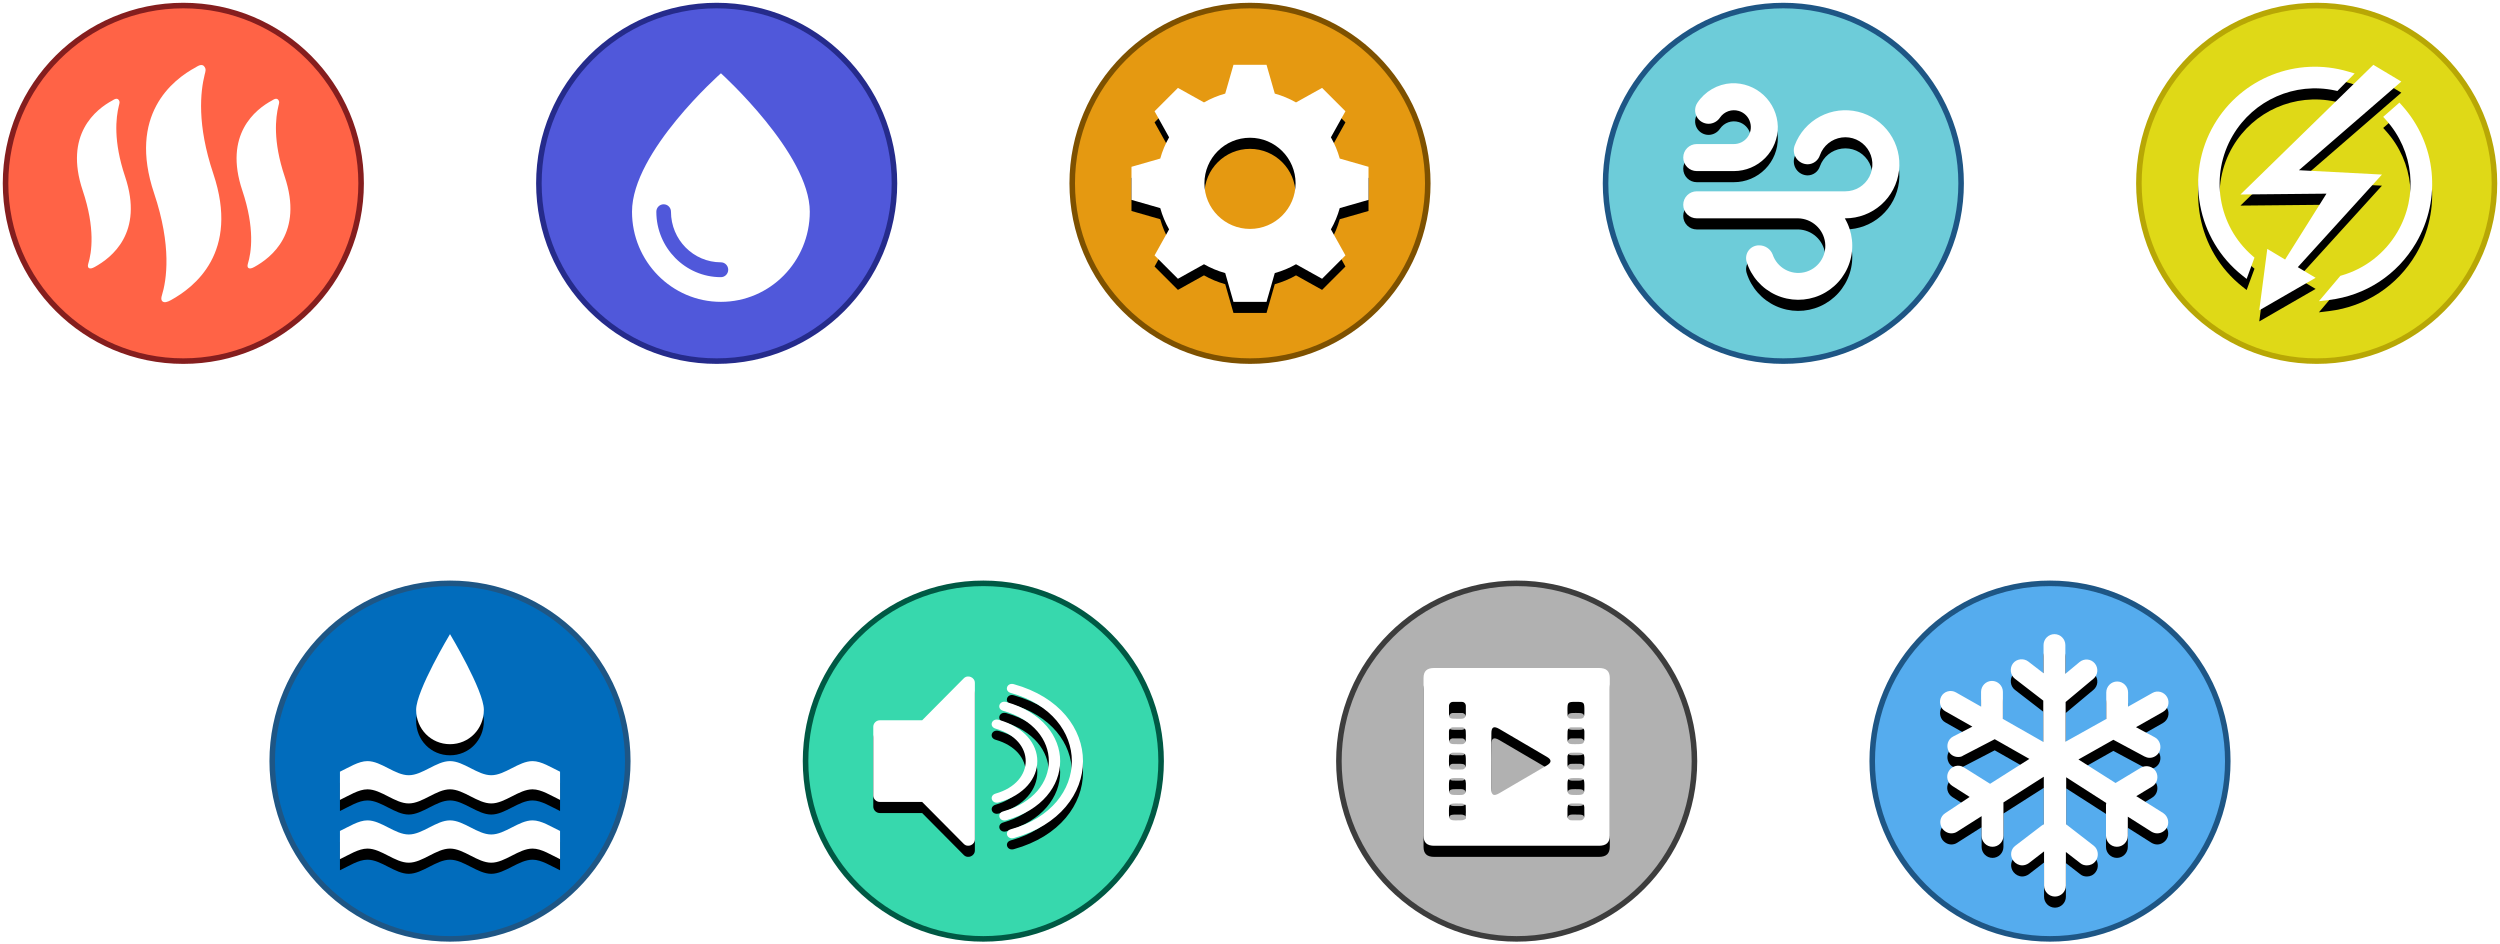
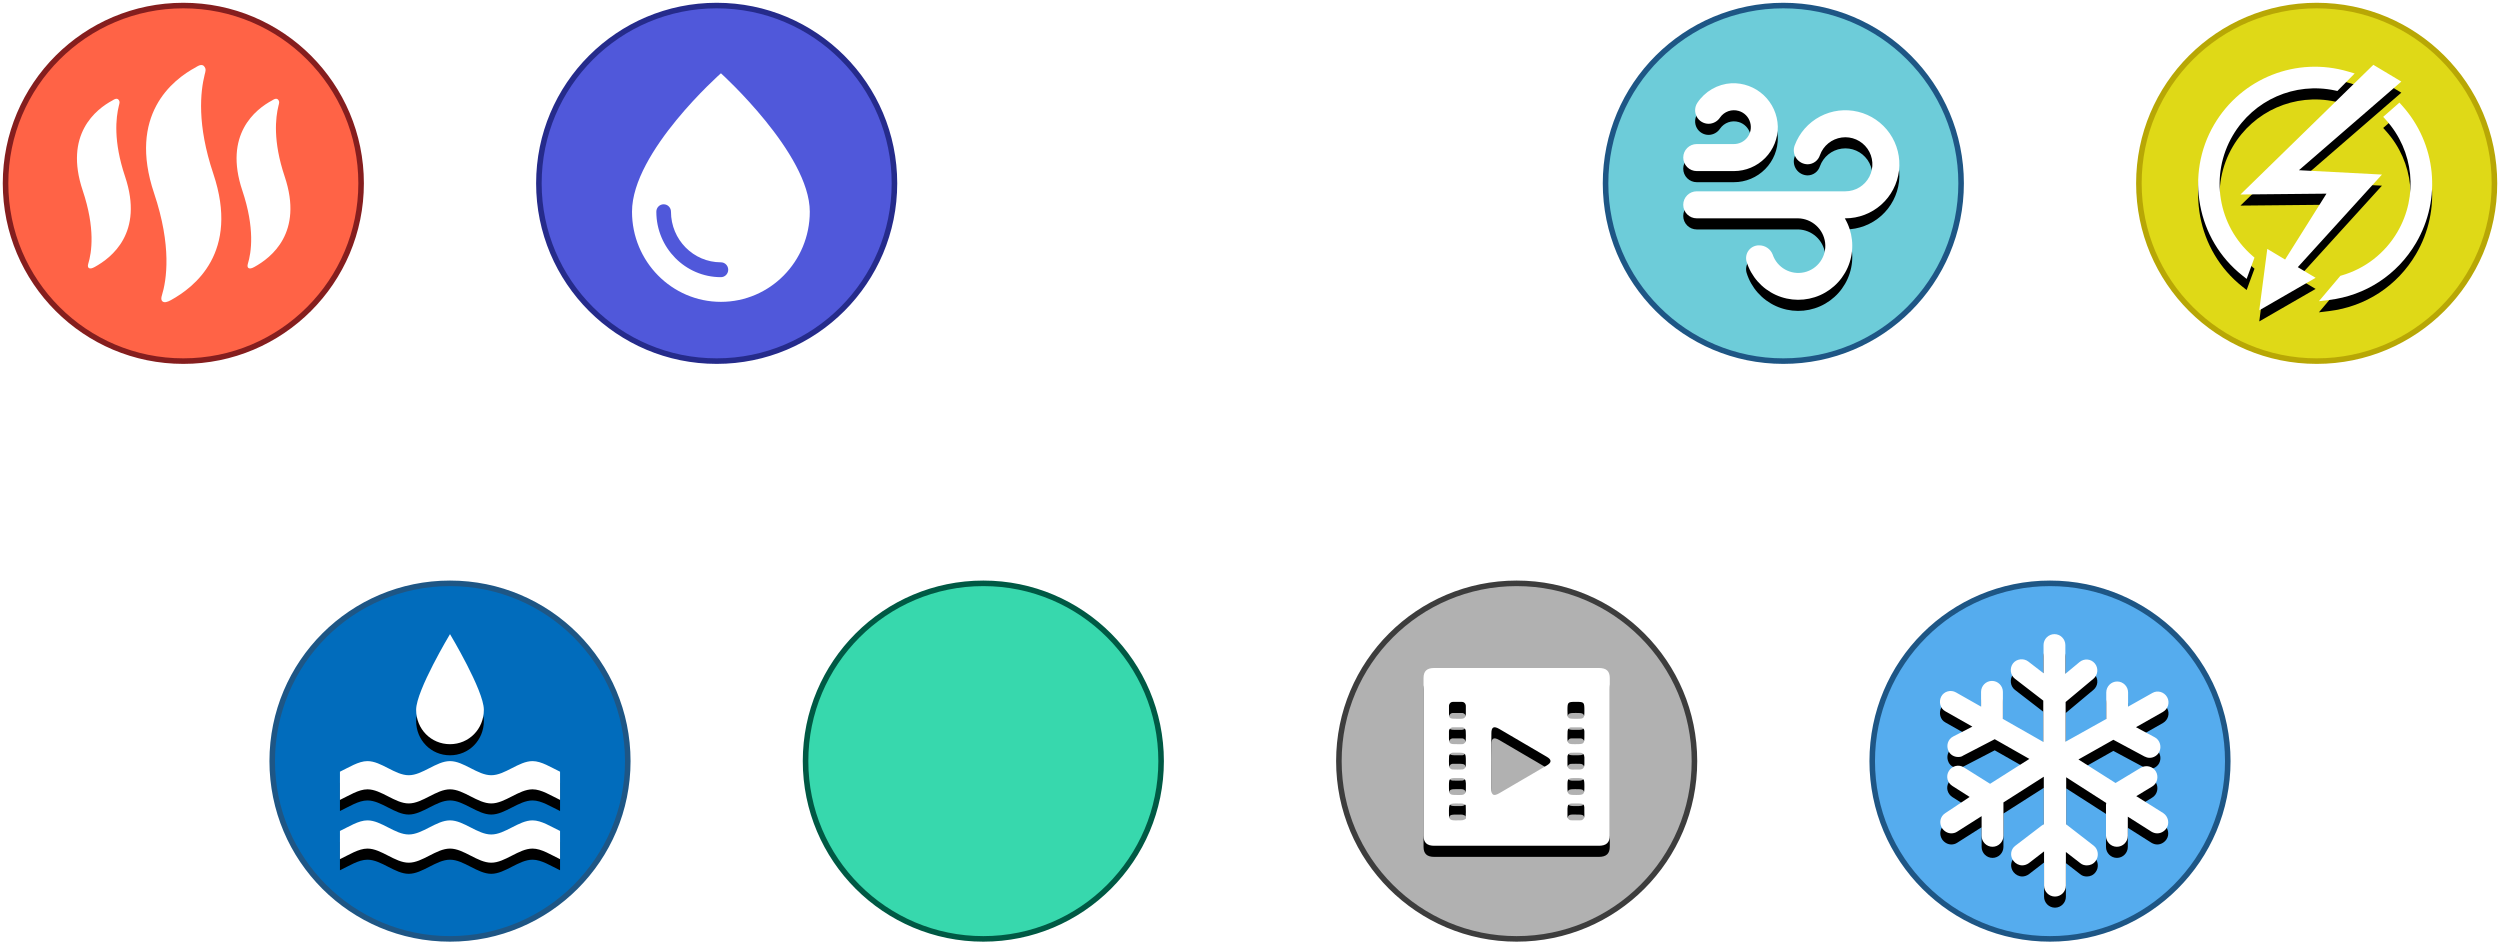
<svg xmlns="http://www.w3.org/2000/svg" xmlns:xlink="http://www.w3.org/1999/xlink" width="450px" height="170px" viewBox="0 0 450 170" version="1.1">
  <title>Group</title>
  <desc>Created with Sketch.</desc>
  <defs>
    <path d="M45.46,19.117 C47.771,19.68 49.797,21.07 51.153,23.022 C52.509,24.977 53.103,27.362 52.82,29.723 C52.538,32.086 51.4,34.262 49.623,35.844 C47.844,37.423 45.55,38.297 43.17,38.3 L43.066,38.3 C44.474,40.691 44.792,43.57 43.942,46.212 C43.094,48.855 41.156,51.007 38.617,52.131 C36.08,53.254 33.182,53.238 30.657,52.09 C28.13,50.943 26.213,48.77 25.391,46.119 C25.182,45.423 25.318,44.668 25.752,44.086 C26.189,43.502 26.876,43.162 27.603,43.164 C28.691,43.138 29.679,43.794 30.078,44.806 C30.869,47.176 33.325,48.561 35.762,48.012 C38.199,47.463 39.823,45.157 39.522,42.677 C39.208,40.206 37.131,38.354 34.664,38.3 L16.415,38.3 C15.071,38.3 13.983,37.212 13.983,35.868 C13.983,34.523 15.071,33.435 16.415,33.435 L43.17,33.435 C44.987,33.433 46.649,32.421 47.485,30.808 C48.321,29.195 48.188,27.25 47.141,25.768 C46.093,24.283 44.307,23.504 42.507,23.751 C40.709,23.996 39.196,25.224 38.585,26.934 C38.279,27.889 37.403,28.547 36.403,28.571 C35.574,28.571 34.799,28.164 34.329,27.483 C33.861,26.801 33.754,25.934 34.049,25.16 C34.882,22.932 36.505,21.086 38.607,19.972 C40.709,18.861 43.146,18.554 45.46,19.117 Z M22.648,13.985 C24.792,13.892 26.885,14.662 28.455,16.122 C30.027,17.585 30.947,19.616 31.008,21.761 C31.042,23.88 30.225,25.925 28.738,27.433 C27.253,28.944 25.222,29.794 23.104,29.794 L23.104,29.794 L16.415,29.794 C15.769,29.794 15.151,29.538 14.695,29.081 C14.239,28.625 13.983,28.008 13.983,27.362 C13.983,26.017 15.071,24.93 16.415,24.93 L16.415,24.93 L23.104,24.93 C24.061,24.932 24.963,24.481 25.541,23.716 C26.115,22.951 26.296,21.958 26.028,21.039 C25.747,20.041 24.973,19.26 23.98,18.97 C22.719,18.595 21.36,19.07 20.61,20.151 C20.156,20.842 19.389,21.265 18.562,21.281 C17.667,21.284 16.843,20.797 16.415,20.011 C15.99,19.222 16.028,18.267 16.52,17.517 C17.89,15.441 20.163,14.132 22.648,13.985 Z" id="path-1" />
    <filter x="-10.3%" y="-5.1%" width="120.6%" height="120.5%" filterUnits="objectBoundingBox" id="filter-2">
      <feOffset dx="0" dy="2" in="SourceAlpha" result="shadowOffsetOuter1" />
      <feGaussianBlur stdDeviation="1" in="shadowOffsetOuter1" result="shadowBlurOuter1" />
      <feColorMatrix values="0 0 0 0 0   0 0 0 0 0   0 0 0 0 0  0 0 0 0.15 0" type="matrix" in="shadowBlurOuter1" />
    </filter>
    <path d="M31.535,0 L36.571,3.015 L18.142,18.97 L33.084,19.754 L17.939,36.42 L21.144,38.338 L11,44.19 L12.445,33.132 L15.65,35.05 L23.099,23.192 L7.619,23.341 L31.535,0 Z M36.229,6.802 L36.705,7.332 C42.872,14.183 43.876,24.13 39.205,32.084 C35.851,37.796 30.151,41.53 23.566,42.329 L21.739,42.55 L25.601,37.979 L25.812,37.919 C30.051,36.695 33.618,33.923 35.854,30.116 C39.667,23.619 38.842,15.499 33.799,9.91 L33.308,9.366 L36.229,6.802 Z M27.016,1.217 L28.173,1.561 L25.061,4.71 L24.673,4.625 C17.409,3.055 9.998,6.308 6.232,12.722 C2.045,19.853 3.529,28.96 9.764,34.376 L10.14,34.703 L8.728,38.536 L7.946,37.916 C-0.233,31.442 -2.411,19.764 2.88,10.753 C7.798,2.38 17.723,-1.541 27.016,1.217 Z" id="path-3" />
    <filter x="-9.5%" y="-4.5%" width="119.0%" height="118.1%" filterUnits="objectBoundingBox" id="filter-4">
      <feOffset dx="0" dy="2" in="SourceAlpha" result="shadowOffsetOuter1" />
      <feGaussianBlur stdDeviation="1" in="shadowOffsetOuter1" result="shadowBlurOuter1" />
      <feColorMatrix values="0 0 0 0 0   0 0 0 0 0   0 0 0 0 0  0 0 0 0.15 0" type="matrix" in="shadowBlurOuter1" />
    </filter>
-     <path d="M34.975,53.333 L36.461,48.154 C37.808,47.782 39.094,47.24 40.282,46.564 L44.974,49.179 L49.179,44.974 L46.564,40.282 C47.24,39.094 47.782,37.808 48.154,36.461 L53.333,34.975 L53.333,29.025 L48.154,27.539 C47.782,26.192 47.24,24.906 46.564,23.718 L49.179,19.026 L44.974,14.821 L40.282,17.436 C39.094,16.76 37.808,16.218 36.461,15.846 L34.975,10.667 L29.025,10.667 L27.539,15.846 C26.192,16.218 24.906,16.76 23.718,17.436 L19.026,14.821 L14.821,19.026 L17.436,23.718 C16.76,24.906 16.218,26.192 15.846,27.539 L10.667,29.025 L10.667,34.975 L15.846,36.461 C16.218,37.808 16.76,39.094 17.436,40.282 L14.821,44.974 L19.026,49.179 L23.718,46.564 C24.906,47.24 26.192,47.782 27.539,48.154 L29.025,53.333 L34.975,53.333 Z M32,40.205 C27.47,40.205 23.795,36.53 23.795,32 C23.795,27.47 27.47,23.795 32,23.795 C36.53,23.795 40.205,27.47 40.205,32 C40.205,36.53 36.53,40.205 32,40.205 Z" id="path-5" />
    <filter x="-9.4%" y="-4.7%" width="118.7%" height="118.7%" filterUnits="objectBoundingBox" id="filter-6">
      <feOffset dx="0" dy="2" in="SourceAlpha" result="shadowOffsetOuter1" />
      <feGaussianBlur stdDeviation="1" in="shadowOffsetOuter1" result="shadowBlurOuter1" />
      <feColorMatrix values="0 0 0 0 0   0 0 0 0 0   0 0 0 0 0  0 0 0 0.15 0" type="matrix" in="shadowBlurOuter1" />
    </filter>
    <path d="M34.667,33.524 C36.276,33.524 38.01,34.667 39.619,35.429 L39.619,35.429 L39.619,40.507 C38.01,39.745 36.276,38.602 34.667,38.602 C32.19,38.602 29.715,41.143 27.238,41.143 C24.761,41.143 22.287,38.602 19.81,38.602 C17.332,38.602 14.858,41.143 12.381,41.143 C9.904,41.143 7.429,38.602 4.952,38.602 C3.343,38.602 1.609,39.745 0,40.507 L0,40.507 L0,35.429 C1.609,34.667 3.343,33.524 4.952,33.524 C7.429,33.524 9.904,36.064 12.381,36.064 C14.858,36.064 17.332,33.524 19.81,33.524 C22.287,33.524 24.761,36.064 27.238,36.064 C29.715,36.064 32.19,33.524 34.667,33.524 Z M34.667,22.857 C36.276,22.857 38.01,24 39.619,24.762 L39.619,24.762 L39.619,29.84 C38.01,29.079 36.276,27.936 34.667,27.936 C32.19,27.936 29.715,30.476 27.238,30.476 C24.761,30.476 22.287,27.936 19.81,27.936 C17.332,27.936 14.858,30.476 12.381,30.476 C9.904,30.476 7.429,27.936 4.952,27.936 C3.343,27.936 1.609,29.079 0,29.84 L0,29.84 L0,24.762 C1.609,24 3.343,22.857 4.952,22.857 C7.429,22.857 9.904,25.398 12.381,25.398 C14.858,25.398 17.332,22.857 19.81,22.857 C22.287,22.857 24.761,25.398 27.238,25.398 C29.715,25.398 32.19,22.857 34.667,22.857 Z M19.81,0 C19.81,0 25.905,10.153 25.905,13.619 C25.905,17.087 23.222,19.81 19.81,19.81 C16.395,19.81 13.714,17.084 13.714,13.619 C13.714,10.151 19.81,0 19.81,0 Z" id="path-7" />
    <filter x="-10.1%" y="-4.9%" width="120.2%" height="119.4%" filterUnits="objectBoundingBox" id="filter-8">
      <feOffset dx="0" dy="2" in="SourceAlpha" result="shadowOffsetOuter1" />
      <feGaussianBlur stdDeviation="1" in="shadowOffsetOuter1" result="shadowBlurOuter1" />
      <feColorMatrix values="0 0 0 0 0   0 0 0 0 0   0 0 0 0 0  0 0 0 0.15 0" type="matrix" in="shadowBlurOuter1" />
    </filter>
    <path d="M52.389,41.359 L47.528,38.307 L50.377,36.582 C51.309,36.041 51.604,34.81 51.064,33.873 C50.525,32.937 49.297,32.642 48.364,33.183 L43.797,35.941 L37.12,31.705 L43.405,28.16 L49.001,31.164 C49.294,31.312 49.588,31.41 49.934,31.41 C50.622,31.41 51.309,31.015 51.652,30.376 C52.143,29.44 51.8,28.208 50.868,27.716 L47.479,25.894 L52.341,23.136 C53.273,22.595 53.616,21.412 53.077,20.475 C52.537,19.539 51.359,19.195 50.425,19.736 L46.055,22.199 L46.055,19.639 C46.055,18.556 45.17,17.669 44.091,17.669 C43.012,17.669 42.127,18.556 42.127,19.639 L42.127,24.416 L34.811,28.503 L34.811,21.361 L39.821,17.174 C40.654,16.483 40.753,15.252 40.066,14.416 C39.378,13.579 38.151,13.479 37.317,14.169 L34.765,16.288 L34.765,11.113 C34.765,10.031 33.88,9.143 32.801,9.143 C31.721,9.143 30.837,10.031 30.837,11.113 L30.837,16.188 L28.088,14.069 C27.254,13.428 25.976,13.576 25.339,14.413 C24.7,15.249 24.848,16.532 25.682,17.171 L30.789,21.112 L30.789,28.549 L23.521,24.411 L23.521,19.534 C23.521,18.451 22.636,17.564 21.557,17.564 C20.478,17.564 19.593,18.451 19.593,19.534 L19.593,22.195 L15.077,19.634 C14.144,19.093 12.916,19.436 12.425,20.373 C11.934,21.309 12.228,22.541 13.162,23.033 L18.023,25.791 L14.586,27.564 C13.604,28.057 13.261,29.24 13.752,30.225 C14.095,30.915 14.783,31.258 15.471,31.258 C15.765,31.258 16.11,31.21 16.356,31.012 L22.051,28.057 L28.285,31.603 L21.215,36.085 L16.501,33.129 C15.568,32.539 14.389,32.834 13.801,33.771 C13.213,34.707 13.507,35.89 14.44,36.48 L17.535,38.45 L13.159,41.359 C12.226,41.95 11.98,43.132 12.571,44.069 C12.965,44.659 13.602,45.005 14.241,45.005 C14.584,45.005 14.977,44.908 15.272,44.71 L19.691,41.903 L19.691,45.449 C19.691,46.532 20.575,47.42 21.655,47.42 C22.733,47.42 23.618,46.532 23.618,45.449 L23.618,39.438 L30.886,34.807 L30.886,43.378 C30.789,43.428 30.64,43.527 30.543,43.576 L25.776,47.222 C24.892,47.864 24.746,49.095 25.434,49.98 C25.828,50.472 26.416,50.767 27.004,50.767 C27.398,50.767 27.838,50.619 28.183,50.373 L30.931,48.253 L30.931,54.411 C30.931,55.494 31.816,56.381 32.895,56.381 C33.975,56.381 34.859,55.494 34.859,54.411 L34.859,48.356 L37.463,50.375 C37.805,50.67 38.248,50.77 38.642,50.77 C39.229,50.77 39.821,50.524 40.211,49.982 C40.851,49.146 40.702,47.864 39.869,47.225 L34.911,43.381 L34.911,34.907 L42.127,39.538 C42.127,39.635 42.078,39.736 42.078,39.833 L42.078,45.449 C42.078,46.532 42.963,47.42 44.042,47.42 C45.121,47.42 46.006,46.532 46.006,45.449 L46.006,42.001 L50.276,44.71 C50.619,44.908 50.964,45.005 51.307,45.005 C51.946,45.005 52.583,44.662 52.977,44.069 C53.568,43.184 53.271,41.952 52.389,41.359 L52.389,41.359 Z" id="path-9" />
    <filter x="-9.7%" y="-4.2%" width="119.4%" height="116.9%" filterUnits="objectBoundingBox" id="filter-10">
      <feOffset dx="0" dy="2" in="SourceAlpha" result="shadowOffsetOuter1" />
      <feGaussianBlur stdDeviation="1" in="shadowOffsetOuter1" result="shadowBlurOuter1" />
      <feColorMatrix values="0 0 0 0 0   0 0 0 0 0   0 0 0 0 0  0 0 0 0.15 0" type="matrix" in="shadowBlurOuter1" />
    </filter>
    <path d="M32.024,15.238 L46.774,15.238 C48.162,15.238 48.762,15.794 48.762,17.085 L48.762,45.379 C48.762,46.659 48.145,47.238 46.785,47.238 L17.176,47.238 C15.851,47.242 15.238,46.669 15.238,45.418 L15.238,17.043 C15.238,15.792 15.844,15.238 17.179,15.238 L32.024,15.238 Z M27.432,31.936 L27.432,36.887 C27.432,38.154 27.831,38.386 28.903,37.763 C31.736,36.121 34.566,34.468 37.389,32.802 C38.319,32.257 38.33,31.747 37.425,31.224 C34.575,29.548 31.725,27.877 28.875,26.212 C27.884,25.635 27.45,25.86 27.45,26.985 C27.418,28.637 27.432,30.285 27.432,31.935 L27.432,31.936 Z M21.256,24.381 L21.963,24.381 C22.617,24.368 22.834,24.146 22.851,23.443 C22.851,23.005 22.865,22.565 22.851,22.129 C22.864,21.915 22.79,21.706 22.65,21.555 C22.509,21.404 22.315,21.326 22.117,21.341 C21.594,21.341 21.069,21.323 20.549,21.341 L20.548,21.341 C20.351,21.329 20.158,21.409 20.018,21.56 C19.878,21.712 19.805,21.921 19.817,22.134 L19.817,22.821 C19.786,24.379 19.786,24.379 21.254,24.379 L21.256,24.381 Z M21.342,30.483 C21.072,30.483 20.802,30.468 20.532,30.483 C20.346,30.477 20.166,30.554 20.033,30.694 C19.9,30.836 19.827,31.028 19.829,31.229 C19.803,31.747 19.803,32.265 19.829,32.783 C19.825,32.975 19.894,33.16 20.018,33.296 C20.144,33.432 20.315,33.507 20.492,33.505 C21.048,33.533 21.609,33.528 22.167,33.505 C22.344,33.509 22.515,33.436 22.642,33.302 C22.768,33.17 22.84,32.987 22.841,32.796 C22.856,32.569 22.861,32.34 22.854,32.113 C22.853,30.496 22.829,30.483 21.342,30.483 L21.342,30.483 Z M21.361,42.651 C21.662,42.672 21.963,42.668 22.262,42.638 C22.463,42.605 22.799,42.46 22.808,42.348 L22.808,42.349 C22.864,41.556 22.872,40.761 22.833,39.967 C22.833,39.848 22.5,39.713 22.301,39.65 C22.082,39.616 21.861,39.61 21.641,39.632 C19.763,39.612 19.793,39.531 19.815,41.551 C19.815,42.45 20.015,42.654 20.877,42.667 L21.366,42.667 L21.361,42.651 Z M21.297,28.95 L22.11,28.95 C22.298,28.967 22.483,28.898 22.621,28.761 C22.759,28.624 22.838,28.429 22.836,28.227 C22.864,27.708 22.864,27.188 22.836,26.67 C22.846,26.457 22.768,26.25 22.623,26.103 C22.478,25.957 22.281,25.886 22.084,25.909 L20.576,25.909 L20.575,25.909 C20.369,25.89 20.164,25.97 20.017,26.128 C19.87,26.286 19.795,26.505 19.812,26.728 L19.812,27.353 C19.797,28.93 19.824,28.956 21.297,28.95 L21.297,28.95 Z M21.355,38.095 L21.824,38.095 C22.651,38.095 22.841,37.885 22.857,36.983 L22.857,35.97 C22.836,35.301 22.622,35.065 22.012,35.048 L21.072,35.048 C19.91,35.048 19.811,35.154 19.81,36.397 C19.812,38.078 19.829,38.098 21.355,38.095 L21.355,38.095 Z M42.606,33.519 L43.246,33.519 C43.954,33.501 44.172,33.266 44.19,32.508 L44.19,31.328 C44.177,30.822 43.929,30.509 43.437,30.491 C42.947,30.474 42.389,30.469 41.868,30.491 C41.67,30.48 41.477,30.561 41.338,30.713 C41.199,30.865 41.129,31.074 41.145,31.285 L41.145,32.589 C41.159,33.269 41.381,33.501 42.038,33.524 C42.207,33.519 42.401,33.519 42.606,33.519 L42.606,33.519 Z M42.637,24.381 L42.872,24.381 C44.124,24.381 44.19,24.309 44.19,22.98 C44.19,21.354 44.169,21.333 42.609,21.333 C41.197,21.333 41.143,21.397 41.143,22.862 C41.14,24.373 41.148,24.381 42.637,24.381 Z M42.686,35.048 C41.193,35.048 41.143,35.091 41.143,36.419 C41.143,38.077 41.159,38.095 42.763,38.095 C44.096,38.095 44.19,38.001 44.19,36.65 C44.193,35.076 44.17,35.051 42.686,35.051 L42.686,35.048 Z M42.641,28.946 C44.181,28.946 44.192,28.946 44.19,27.276 L44.19,26.653 L44.189,26.654 C44.192,26.454 44.117,26.261 43.983,26.122 C43.848,25.981 43.667,25.907 43.48,25.915 C42.935,25.9 42.391,25.902 41.85,25.915 L41.851,25.915 C41.672,25.908 41.499,25.979 41.37,26.111 C41.242,26.243 41.169,26.425 41.167,26.616 C41.147,26.843 41.141,27.071 41.147,27.299 C41.124,28.94 41.135,28.952 42.641,28.952 L42.641,28.946 Z M42.732,39.619 L42.023,39.619 C41.372,39.634 41.157,39.862 41.145,40.567 L41.145,41.886 L41.145,41.887 C41.131,42.09 41.198,42.29 41.329,42.437 C41.461,42.583 41.644,42.661 41.832,42.653 C42.395,42.668 42.959,42.673 43.519,42.653 L43.52,42.653 C43.698,42.653 43.869,42.577 43.994,42.439 C44.118,42.301 44.186,42.114 44.182,41.922 C44.201,41.694 44.182,41.462 44.182,41.232 C44.215,39.625 44.215,39.625 42.731,39.625 L42.732,39.619 Z" id="path-11" />
    <filter x="-11.9%" y="-6.3%" width="123.9%" height="125.0%" filterUnits="objectBoundingBox" id="filter-12">
      <feOffset dx="0" dy="2" in="SourceAlpha" result="shadowOffsetOuter1" />
      <feGaussianBlur stdDeviation="1" in="shadowOffsetOuter1" result="shadowBlurOuter1" />
      <feColorMatrix values="0 0 0 0 0   0 0 0 0 0   0 0 0 0 0  0 0 0 0.15 0" type="matrix" in="shadowBlurOuter1" />
    </filter>
-     <path d="M16.292,0.335 C17.011,-0.391 18.286,0.144 18.286,1.162 L18.286,1.162 L18.286,29.314 C18.286,30.332 17.011,30.867 16.292,30.141 C13.793,27.623 11.294,25.103 8.796,22.585 L8.796,22.585 L1.168,22.585 C0.53,22.585 0,22.053 0,21.416 L0,21.416 L0,9.062 C0,8.424 0.532,7.891 1.168,7.891 L1.168,7.891 L8.796,7.891 C11.295,5.373 13.794,2.853 16.292,0.335 Z M24.753,2.97 C23.511,2.624 24.045,1.039 25.299,1.389 C41.896,6.008 41.903,24.461 25.308,29.088 C24.054,29.437 23.521,27.852 24.762,27.506 C39.41,23.422 39.402,7.047 24.753,2.97 Z M23.394,6.193 C22.131,5.837 22.675,4.238 23.952,4.599 C36.866,8.249 36.869,22.222 23.96,25.877 C22.683,26.238 22.138,24.641 23.401,24.283 C34.338,21.187 34.334,9.284 23.394,6.193 Z M22.033,9.4 C20.752,9.033 21.307,7.439 22.604,7.809 C31.834,10.443 31.837,20.029 22.61,22.666 C21.312,23.039 20.757,21.444 22.039,21.077 C29.242,19.017 29.235,11.456 22.033,9.4 Z" id="path-13" />
    <filter x="-10.6%" y="-6.6%" width="121.2%" height="126.3%" filterUnits="objectBoundingBox" id="filter-14">
      <feOffset dx="0" dy="2" in="SourceAlpha" result="shadowOffsetOuter1" />
      <feGaussianBlur stdDeviation="1" in="shadowOffsetOuter1" result="shadowBlurOuter1" />
      <feColorMatrix values="0 0 0 0 0   0 0 0 0 0   0 0 0 0 0  0 0 0 0.15 0" type="matrix" in="shadowBlurOuter1" />
    </filter>
  </defs>
  <g id="OpSense-Brand-Guide" stroke="none" stroke-width="1" fill="none" fill-rule="evenodd">
    <g id="7" transform="translate(-70, -174)">
      <g id="Group" transform="translate(71, 175)">
        <g id="Stacked-Group">
          <g id="icon/hot">
            <circle id="Oval" stroke="#851E1E" stroke-width="1" fill="#FF6346" cx="32" cy="32" r="32" />
            <path d="M34.281,11.091 C34.281,11.091 35.223,10.374 35.7,10.889 C36.178,11.404 35.987,11.835 35.844,12.411 C35.079,15.488 34.408,21.37 37.396,30.268 C42.154,44.446 33.984,50.692 29.765,53.022 C29.112,53.381 28.569,53.54 28.226,53.233 C27.885,52.923 28.118,52.255 28.118,52.255 C29.006,49.396 29.936,43.317 26.739,33.794 C22.013,19.716 29.994,13.379 34.281,11.091 Z M48.015,17.055 C48.015,17.055 48.69,16.543 49.031,16.911 C49.373,17.28 49.237,17.587 49.134,18 C48.587,20.201 48.106,24.408 50.244,30.776 C53.648,40.92 47.802,45.388 44.784,47.054 C44.318,47.312 43.93,47.426 43.685,47.206 C43.439,46.984 43.607,46.506 43.607,46.506 C44.241,44.462 44.907,40.111 42.62,33.298 C39.239,23.225 44.948,18.692 48.015,17.055 Z M19.284,17.055 C19.284,17.055 19.959,16.543 20.301,16.911 C20.642,17.28 20.506,17.587 20.403,18 C19.857,20.201 19.375,24.408 21.513,30.776 C24.917,40.92 19.071,45.388 16.053,47.054 C15.587,47.312 15.199,47.426 14.955,47.206 C14.708,46.984 14.876,46.506 14.876,46.506 C15.511,44.462 16.176,40.111 13.89,33.298 C10.508,23.225 16.218,18.692 19.284,17.055 Z" id="Combined-Shape" fill="#FFFFFF" />
          </g>
          <g id="icon/air_pressure" transform="translate(288, 0)">
            <circle id="Oval" stroke="#1E5685" stroke-width="1" fill="#6DCCD9" fill-rule="evenodd" cx="32" cy="32" r="32" />
            <g id="Combined-Shape">
              <use fill="black" fill-opacity="1" filter="url(#filter-2)" xlink:href="#path-1" />
              <use fill="#FFFFFF" fill-rule="evenodd" xlink:href="#path-1" />
            </g>
          </g>
          <g id="icon/unreachable" transform="translate(384, 0)">
            <g id="Group-2" fill="#DFD917" stroke="#B8A705">
              <circle id="Oval" cx="32" cy="32" r="32" />
            </g>
            <g id="Page-1" transform="translate(10.667, 10.667)">
              <g id="Combined-Shape">
                <use fill="black" fill-opacity="1" filter="url(#filter-4)" xlink:href="#path-3" />
                <use fill="#FFFFFF" fill-rule="evenodd" xlink:href="#path-3" />
              </g>
              <g id="Group-6" />
            </g>
          </g>
          <g id="icon/maint" transform="translate(192, 0)">
-             <circle id="Oval" stroke="#7E5100" stroke-width="1" fill="#E59911" fill-rule="evenodd" cx="32" cy="32" r="32" />
            <g id="Page-1">
              <use fill="black" fill-opacity="1" filter="url(#filter-6)" xlink:href="#path-5" />
              <use fill="#FFFFFF" fill-rule="evenodd" xlink:href="#path-5" />
            </g>
          </g>
          <g id="icon/humidity" transform="translate(96, 0)">
            <circle id="Oval" stroke="#252B8B" stroke-width="1" fill="#5058DA" fill-rule="evenodd" cx="32" cy="32" r="32" />
            <path d="M32.769,12.19 C32.769,12.19 16.762,26.301 16.762,37.109 C16.762,46.065 23.924,53.333 32.769,53.333 C41.604,53.333 48.762,46.065 48.762,37.109 C48.762,26.648 32.769,12.19 32.769,12.19 L32.769,12.19 Z M32.761,48.89 C26.352,48.89 21.14,43.603 21.14,37.107 C21.14,36.368 21.729,35.771 22.458,35.771 C23.187,35.771 23.776,36.368 23.776,37.107 C23.776,42.131 27.806,46.217 32.761,46.217 C33.49,46.217 34.079,46.814 34.079,47.553 C34.079,48.293 33.49,48.89 32.761,48.89 Z" id="Shape" fill="#FFFFFF" fill-rule="nonzero" />
          </g>
        </g>
        <g id="Stacked-Group-2" transform="translate(48, 104)">
          <g id="icon/water_fluid_level">
            <circle id="Oval" stroke="#1E5685" fill="#016CBC" cx="32" cy="32" r="32" />
            <g id="Page-1" transform="translate(12.19, 9.143)">
              <g id="Combined-Shape">
                <use fill="black" fill-opacity="1" filter="url(#filter-8)" xlink:href="#path-7" />
                <use fill="#FFFFFF" fill-rule="evenodd" xlink:href="#path-7" />
              </g>
            </g>
          </g>
          <g id="icon/cold" transform="translate(288, 0)">
            <circle id="Oval" stroke="#1E5685" stroke-width="1" fill="#55ACEE" fill-rule="evenodd" cx="32" cy="32" r="32" />
            <g id="Page-1">
              <use fill="black" fill-opacity="1" filter="url(#filter-10)" xlink:href="#path-9" />
              <use fill="#FFFFFF" fill-rule="evenodd" xlink:href="#path-9" />
            </g>
          </g>
          <g id="icon/video" transform="translate(192, 0)">
            <circle id="Oval" stroke="#3D3D3D" stroke-width="1" fill="#B1B1B1" fill-rule="evenodd" cx="32" cy="32" r="32" />
            <g id="Page-1">
              <use fill="black" fill-opacity="1" filter="url(#filter-12)" xlink:href="#path-11" />
              <use fill="#FFFFFF" fill-rule="evenodd" xlink:href="#path-11" />
            </g>
          </g>
          <g id="icon/sound" transform="translate(96, 0)">
            <circle id="Oval" stroke="#005944" fill="#37D8AD" cx="32" cy="32" r="32" />
            <g id="Page-1" transform="translate(12.19, 16.762)">
              <g id="Combined-Shape">
                <use fill="black" fill-opacity="1" filter="url(#filter-14)" xlink:href="#path-13" />
                <use fill="#FFFFFF" fill-rule="evenodd" xlink:href="#path-13" />
              </g>
            </g>
          </g>
        </g>
      </g>
    </g>
  </g>
</svg>